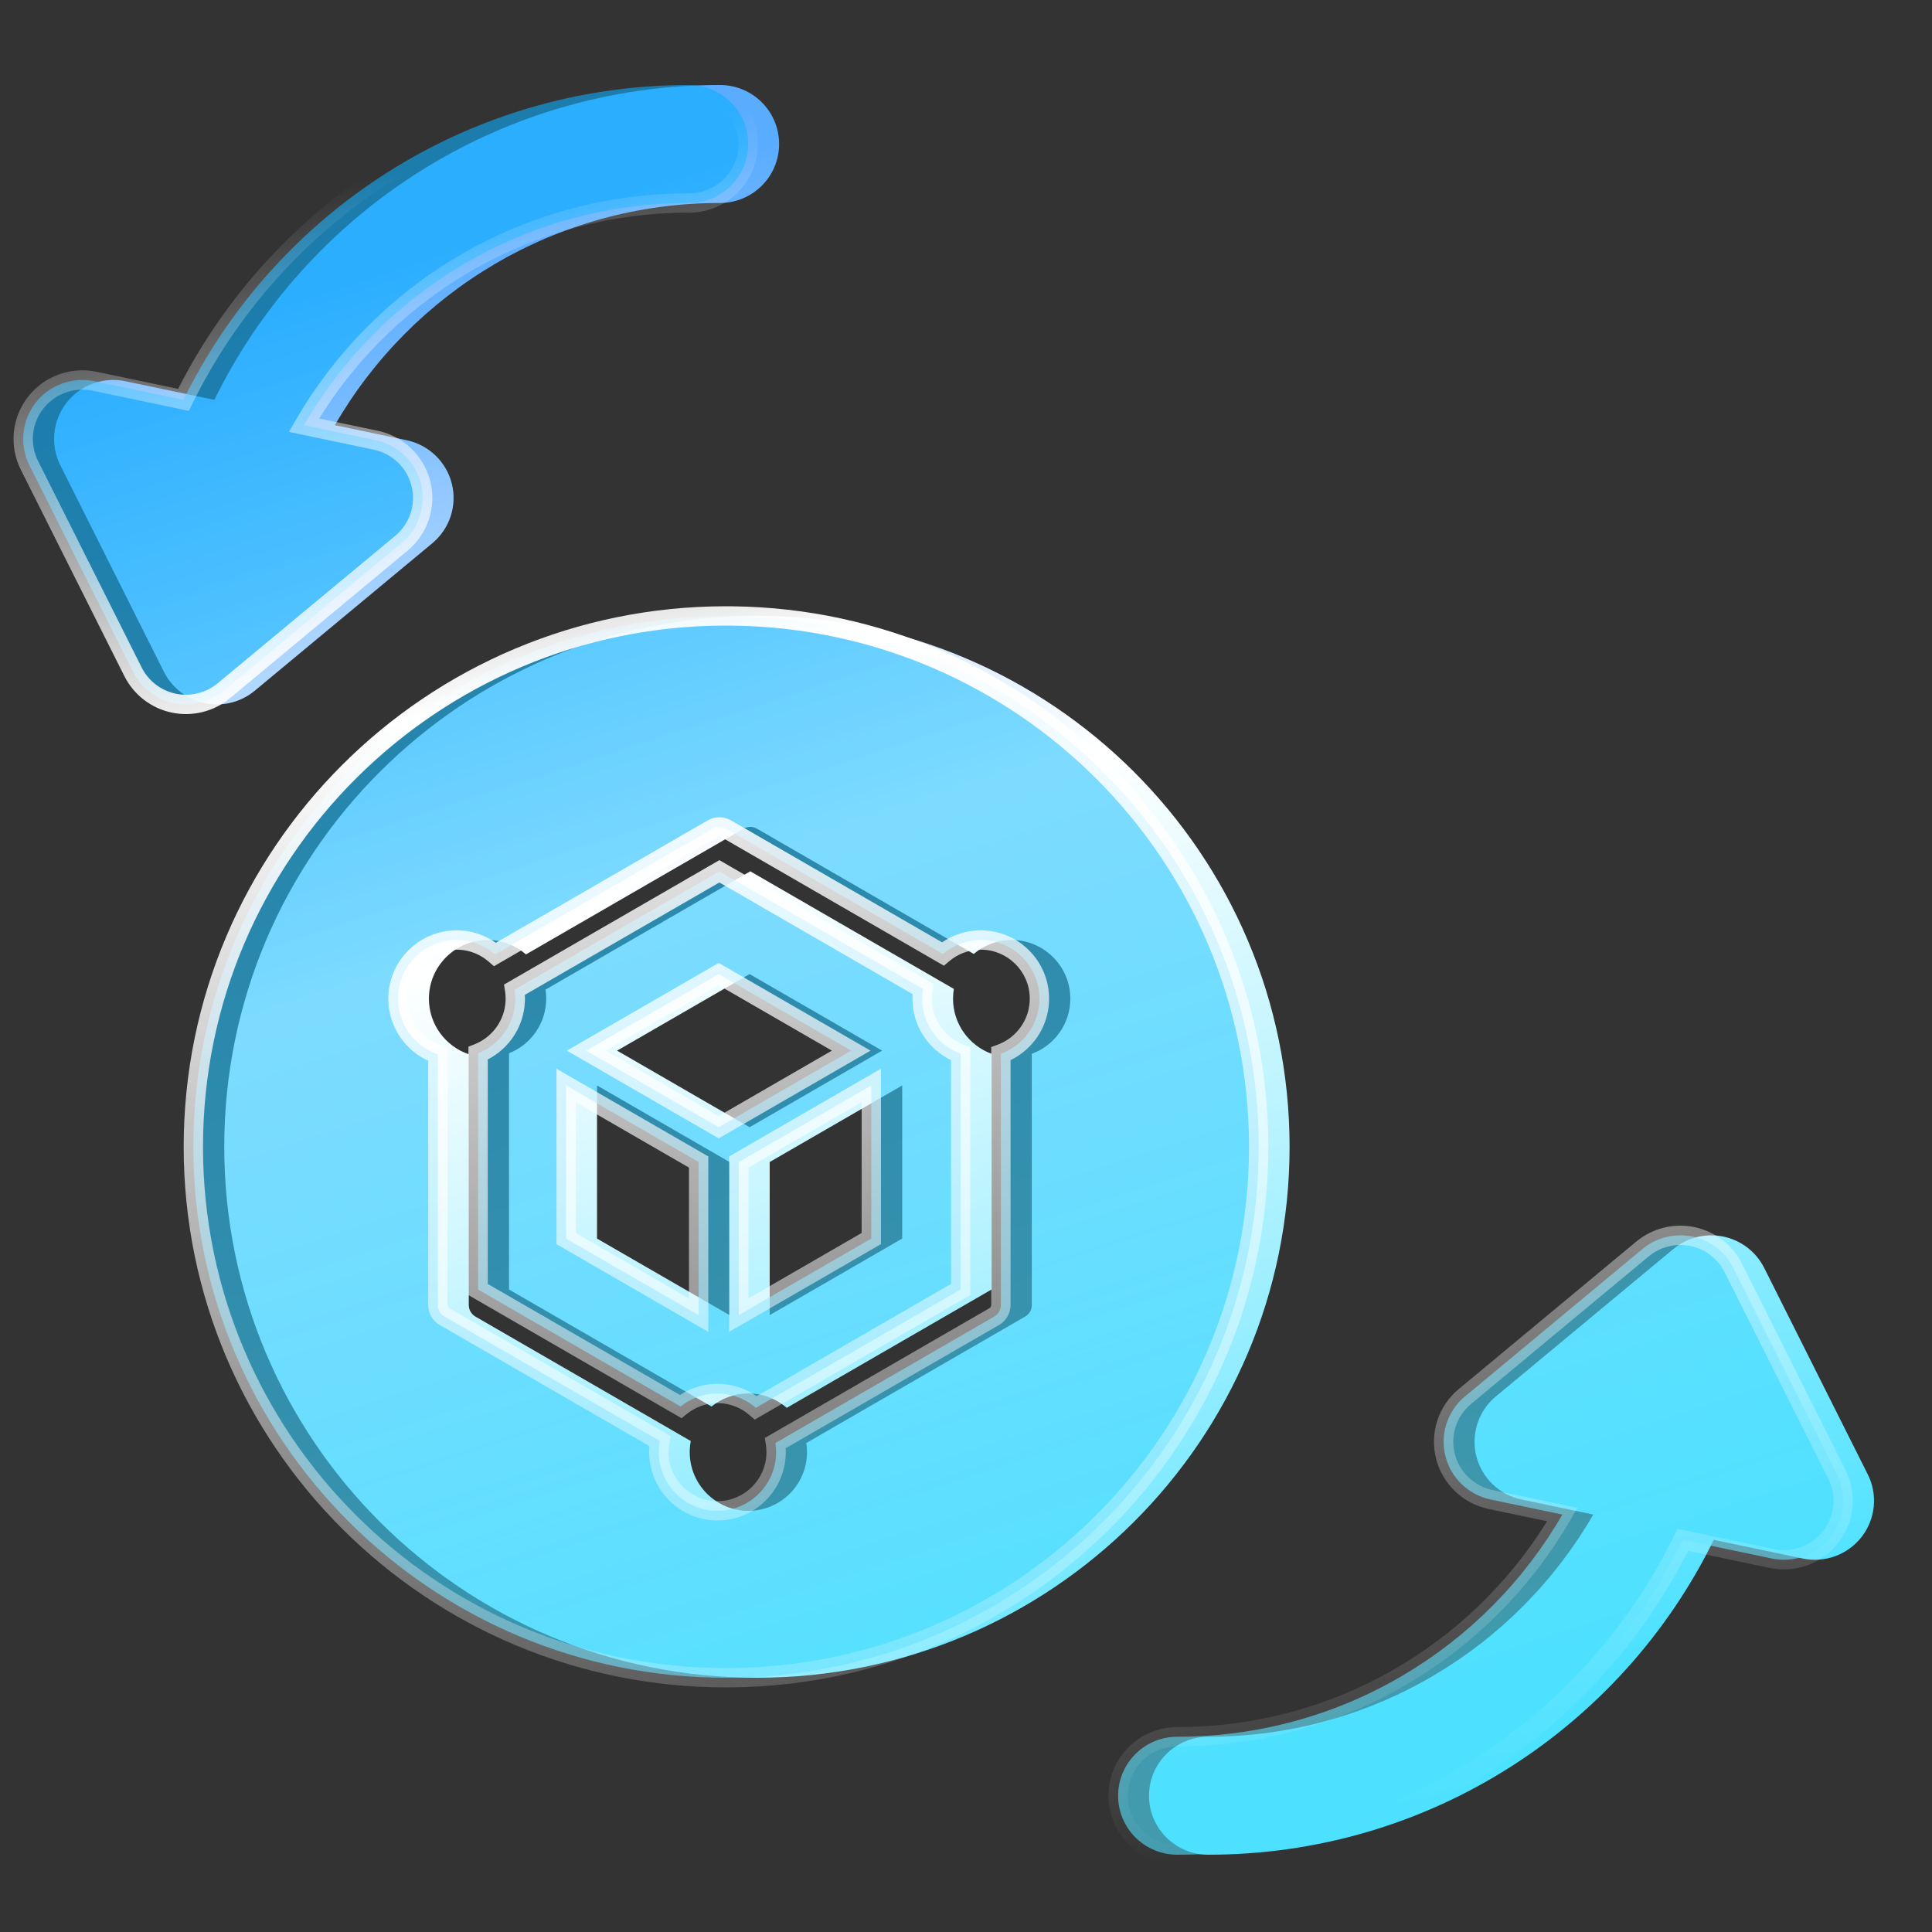
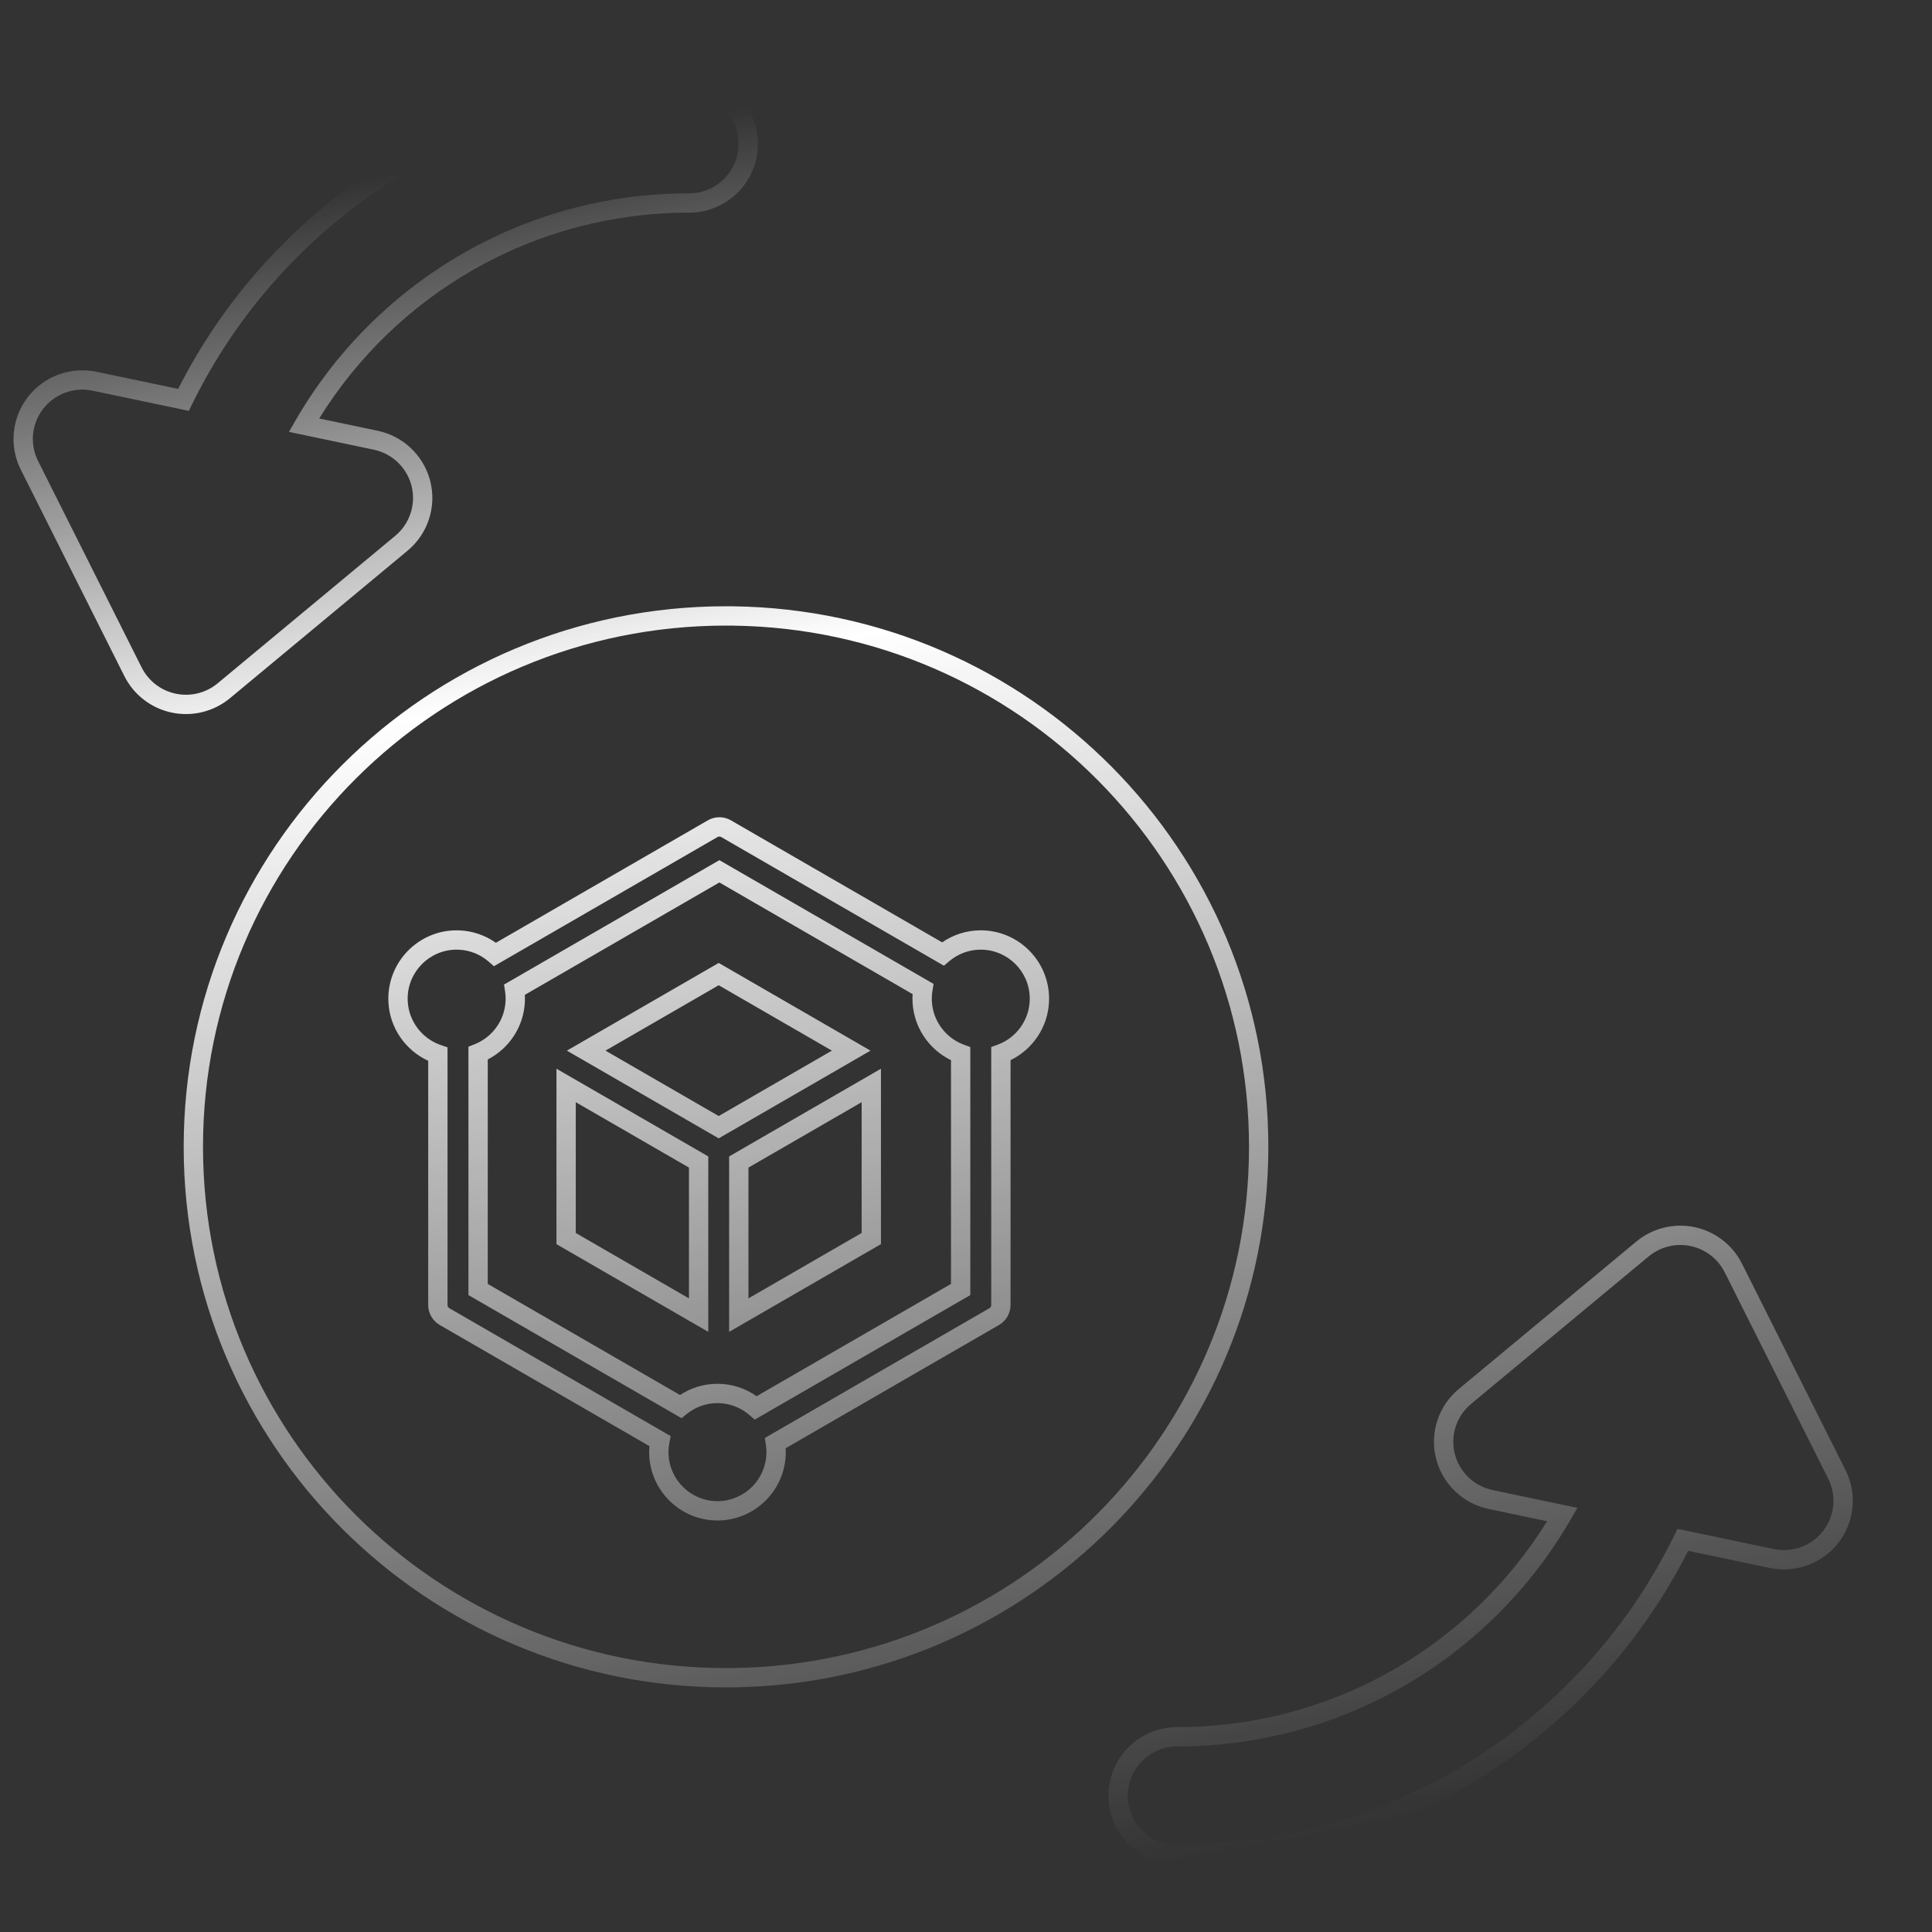
<svg xmlns="http://www.w3.org/2000/svg" width="400" height="400" viewBox="0 0 400 400" fill="none">
  <rect x="0" y="0" width="400" height="400" fill="#333333" stroke="none" />
-   <path d="M346.457 258.591C349.333 256.202 353.147 255.255 356.811 256.019C360.475 256.783 363.587 259.175 365.262 262.512L386.706 305.258C388.809 309.45 388.318 314.472 385.445 318.183C382.572 321.893 377.823 323.637 373.222 322.672L354.816 318.81C335.91 357.41 296.143 384 250.146 384C243.378 384 237.892 378.532 237.892 371.787C237.892 365.042 243.378 359.573 250.146 359.573C284.245 359.573 314.006 341.063 329.868 313.574L315.017 310.458C310.421 309.494 306.781 305.996 305.648 301.453C304.516 296.911 306.088 292.122 309.695 289.125L346.457 258.591ZM156.711 127.52C217.618 127.52 266.994 176.733 266.994 237.44C266.994 298.147 217.618 347.36 156.711 347.36C95.804 347.36 46.429 298.147 46.429 237.44C46.429 176.734 95.804 127.52 156.711 127.52ZM156.725 171.571C155.867 171.076 154.81 171.076 153.952 171.571L108.899 197.601C106.767 195.743 103.984 194.614 100.941 194.614C94.246 194.614 88.799 200.065 88.799 206.765C88.799 212.104 92.26 216.646 97.054 218.272V270.188C97.054 271.179 97.583 272.094 98.44 272.59L143.022 298.348C142.879 299.094 142.801 299.863 142.801 300.65C142.801 307.35 148.247 312.8 154.942 312.8C161.637 312.8 167.085 307.35 167.085 300.65C167.085 300.008 167.033 299.377 166.937 298.761L212.235 272.59C213.093 272.094 213.622 271.179 213.622 270.188V218.179C218.272 216.474 221.6 212.001 221.6 206.765C221.6 200.065 216.152 194.614 209.457 194.614C206.467 194.614 203.728 195.704 201.609 197.504L156.725 171.571ZM197.486 204.745C197.376 205.402 197.315 206.076 197.315 206.765C197.315 212.001 200.643 216.474 205.293 218.179V266.978L162.89 291.476C160.758 289.624 157.98 288.501 154.942 288.501C152.056 288.501 149.403 289.516 147.317 291.205L105.384 266.978V218.069C109.887 216.291 113.083 211.895 113.083 206.765C113.083 206.128 113.033 205.502 112.938 204.892L155.338 180.396L197.486 204.745ZM123.606 256.433L151.041 272.282V240.582L123.606 224.732V256.433ZM159.357 240.582V272.282L186.792 256.433V224.732L159.357 240.582ZM127.765 217.524L155.199 233.375L182.634 217.524L155.199 201.675L127.765 217.524ZM149.053 17.6C155.82 17.6 161.307 23.068 161.307 29.814C161.307 36.559 155.82 42.026 149.053 42.026C114.954 42.026 85.193 60.536 69.331 88.025L84.182 91.142C88.778 92.106 92.416 95.604 93.55 100.147C94.683 104.69 93.11 109.479 89.502 112.476L52.741 143.009C49.865 145.398 46.052 146.345 42.388 145.581C38.724 144.817 35.611 142.426 33.937 139.089L12.493 96.342C10.39 92.15 10.88 87.127 13.753 83.417C16.626 79.707 21.375 77.964 25.977 78.929L44.382 82.79C63.289 44.19 103.055 17.6 149.053 17.6Z" fill="url(#paint0_linear_17376_15744)" />
-   <path d="M340.059 258.591C342.934 256.202 346.748 255.255 350.412 256.019C354.076 256.783 357.189 259.175 358.863 262.512L380.308 305.258C382.41 309.45 381.92 314.472 379.047 318.183C376.174 321.893 371.424 323.637 366.823 322.672L348.418 318.81C329.512 357.41 289.745 384 243.747 384C236.98 384 231.493 378.532 231.493 371.787C231.493 365.042 236.979 359.573 243.747 359.573C277.846 359.573 307.608 341.063 323.47 313.574L308.618 310.458C304.023 309.494 300.383 305.996 299.25 301.453C298.117 296.911 299.689 292.122 303.297 289.125L340.059 258.591ZM150.312 127.52C211.22 127.52 260.596 176.733 260.596 237.44C260.595 298.147 211.22 347.36 150.312 347.36C89.405 347.36 40.031 298.147 40.03 237.44C40.03 176.734 89.405 127.52 150.312 127.52ZM150.326 171.571C149.469 171.076 148.411 171.076 147.554 171.571L102.501 197.601C100.368 195.743 97.586 194.614 94.543 194.614C87.848 194.614 82.4 200.065 82.4 206.765C82.4 212.104 85.862 216.646 90.655 218.272V270.188C90.655 271.179 91.184 272.094 92.042 272.59L136.624 298.348C136.48 299.094 136.402 299.863 136.402 300.65C136.403 307.35 141.849 312.8 148.544 312.8C155.239 312.8 160.686 307.35 160.687 300.65C160.687 300.008 160.635 299.377 160.538 298.761L205.837 272.59C206.695 272.094 207.224 271.179 207.224 270.188V218.179C211.873 216.474 215.201 212.001 215.201 206.765C215.201 200.065 209.754 194.614 203.059 194.614C200.069 194.614 197.329 195.704 195.211 197.504L150.326 171.571ZM191.088 204.745C190.978 205.402 190.917 206.076 190.917 206.765C190.917 212.001 194.245 216.474 198.895 218.179V266.978L156.491 291.476C154.36 289.624 151.581 288.501 148.544 288.501C145.658 288.501 143.005 289.516 140.919 291.205L98.985 266.978V218.069C103.489 216.291 106.685 211.895 106.685 206.765C106.685 206.128 106.635 205.502 106.54 204.892L148.939 180.396L191.088 204.745ZM117.208 256.433L144.643 272.282V240.582L117.208 224.732V256.433ZM152.959 240.582V272.282L180.394 256.433V224.732L152.959 240.582ZM121.366 217.524L148.801 233.375L176.235 217.524L148.801 201.675L121.366 217.524ZM142.654 17.6C149.422 17.6 154.908 23.068 154.908 29.814C154.908 36.559 149.422 42.026 142.654 42.026C108.556 42.026 78.794 60.536 62.933 88.025L77.783 91.142C82.379 92.106 86.018 95.604 87.151 100.147C88.284 104.69 86.712 109.479 83.103 112.476L46.343 143.009C43.467 145.398 39.653 146.345 35.989 145.581C32.325 144.817 29.212 142.426 27.538 139.089L6.095 96.342C3.992 92.15 4.481 87.127 7.354 83.417C10.228 79.707 14.977 77.964 19.578 78.929L37.983 82.79C56.89 44.19 96.657 17.6 142.654 17.6Z" fill="url(#paint1_linear_17376_15744)" fill-opacity="0.6" />
-   <path d="M338.78 257.053C342.126 254.274 346.561 253.173 350.821 254.061C355.081 254.949 358.702 257.731 360.651 261.615L382.095 304.361C384.543 309.242 383.972 315.089 380.629 319.407C377.285 323.724 371.76 325.751 366.412 324.629L349.518 321.083C330.174 359.285 290.61 385.582 244.842 385.995L243.747 386C235.881 386 229.494 379.643 229.494 371.787C229.494 363.931 235.881 357.574 243.747 357.573C276.111 357.573 304.479 340.53 320.312 314.955L308.207 312.416C302.864 311.294 298.629 307.225 297.31 301.936C295.991 296.647 297.822 291.072 302.019 287.586L338.78 257.053ZM258.596 237.44C258.596 178.31 210.877 130.276 151.713 129.529L150.313 129.52C90.504 129.52 42.03 177.844 42.03 237.44C42.03 297.036 90.504 345.36 150.313 345.36L151.713 345.352C210.877 344.604 258.596 296.57 258.596 237.44ZM213.198 206.503C213.058 201.027 208.56 196.615 203.059 196.615C200.564 196.615 198.279 197.522 196.507 199.028L195.432 199.941L149.325 173.304C149.086 173.166 148.793 173.166 148.555 173.304L102.266 200.046L101.188 199.109C99.515 197.651 97.37 196.735 95.016 196.626L94.543 196.615C88.953 196.615 84.401 201.168 84.401 206.765L84.409 207.18C84.582 211.454 87.414 215.062 91.298 216.379L92.655 216.839V270.188L92.662 270.291C92.694 270.527 92.834 270.738 93.043 270.859L138.857 297.327L138.588 298.725C138.467 299.353 138.402 299.996 138.402 300.65L138.405 300.912C138.545 306.387 143.042 310.8 148.544 310.8L148.805 310.797C154.188 310.66 158.546 306.301 158.683 300.912L158.686 300.65C158.686 300.114 158.643 299.586 158.562 299.07L158.35 297.716L204.837 270.858C205.075 270.72 205.223 270.465 205.223 270.187V216.782L206.535 216.301C210.424 214.875 213.201 211.134 213.201 206.765L213.198 206.503ZM188.919 206.463C188.924 206.247 188.934 206.032 188.948 205.82L148.94 182.705L108.659 205.977C108.674 206.238 108.684 206.5 108.684 206.765L108.673 207.323C108.469 212.573 105.392 217.087 100.985 219.353V265.823L140.793 288.822C143.019 287.357 145.684 286.501 148.544 286.501C151.562 286.501 154.36 287.455 156.655 289.07L196.894 265.823V219.496C192.18 217.202 188.916 212.362 188.916 206.765L188.919 206.463ZM146.643 239.427V275.748L115.209 257.587V221.266L146.643 239.427ZM182.394 257.587L150.959 275.748V239.427L182.394 221.266V257.587ZM119.209 255.277L142.643 268.816V241.737L119.209 228.198V255.277ZM154.959 241.737V268.816L178.394 255.277V228.198L154.959 241.737ZM180.233 217.525L148.801 235.685L117.369 217.525L148.801 199.364L180.233 217.525ZM125.365 217.524L148.801 231.064L172.236 217.524L148.801 203.984L125.365 217.524ZM152.908 29.813C152.908 24.267 148.466 19.743 142.919 19.603L142.655 19.6C97.447 19.6 58.362 45.732 39.78 83.67L39.095 85.067L19.168 80.885C15.314 80.077 11.338 81.538 8.935 84.641C6.533 87.744 6.124 91.941 7.882 95.445L29.326 138.191C30.725 140.981 33.33 142.984 36.398 143.623C39.466 144.263 42.658 143.469 45.065 141.47L81.826 110.937C84.844 108.431 86.157 104.427 85.211 100.632L85.116 100.278C84.073 96.653 81.101 93.881 77.373 93.098L59.82 89.416L61.2 87.026C77.405 58.942 107.814 40.026 142.655 40.026L142.919 40.023C148.466 39.883 152.908 35.36 152.908 29.813ZM233.497 372.05C233.637 377.563 238.166 382 243.747 382L244.805 381.995C289.564 381.591 328.185 355.572 346.622 317.93L347.306 316.533L367.234 320.715C371.087 321.523 375.063 320.061 377.466 316.958C379.868 313.855 380.277 309.658 378.52 306.155L357.076 263.409C355.676 260.618 353.072 258.616 350.004 257.977C346.936 257.337 343.743 258.131 341.337 260.13L304.576 290.662C301.558 293.169 300.245 297.173 301.191 300.969C302.138 304.766 305.181 307.694 309.029 308.502L326.581 312.184L325.201 314.573C308.996 342.658 278.588 361.573 243.747 361.573C238.078 361.574 233.494 366.152 233.494 371.787L233.497 372.05ZM262.596 237.44C262.596 298.775 213.101 348.576 151.764 349.351L150.313 349.36C88.308 349.36 38.03 299.258 38.03 237.44C38.03 175.622 88.308 125.52 150.313 125.52L151.764 125.53C213.101 126.304 262.596 176.105 262.596 237.44ZM192.924 207.173C193.091 211.365 195.815 214.92 199.583 216.301L200.894 216.782V268.133L156.256 293.921L155.179 292.986C153.506 291.534 151.366 290.62 149.017 290.512L148.544 290.501C146.135 290.501 143.922 291.346 142.177 292.759L141.109 293.624L96.985 268.133V216.709L98.251 216.209C101.901 214.767 104.517 211.272 104.676 207.164L104.684 206.765C104.684 206.232 104.642 205.709 104.563 205.198L104.353 203.845L148.94 178.085L193.29 203.708L193.06 205.077C192.967 205.631 192.916 206.195 192.916 206.765L192.924 207.173ZM217.19 207.334C216.977 212.689 213.777 217.28 209.223 219.496V270.187C209.223 271.892 208.315 273.469 206.838 274.322L162.66 299.845C162.675 300.111 162.686 300.379 162.686 300.65L162.681 301.015C162.49 308.528 156.421 314.604 148.909 314.795L148.544 314.8C140.865 314.8 134.601 308.65 134.407 301.015L134.402 300.65C134.402 300.23 134.422 299.815 134.459 299.405L91.041 274.323C89.566 273.47 88.656 271.894 88.655 270.188V219.623C83.958 217.462 80.633 212.803 80.412 207.345L80.401 206.765C80.401 198.962 86.742 192.615 94.543 192.615L94.874 192.619C97.771 192.686 100.454 193.632 102.668 195.193L146.553 169.84C148.03 168.987 149.85 168.987 151.326 169.84L195.059 195.105C197.333 193.537 200.09 192.615 203.059 192.615C210.859 192.615 217.201 198.962 217.201 206.765L217.19 207.334ZM156.908 29.813C156.908 37.546 150.719 43.827 143.023 44.022L142.655 44.026C110.291 44.026 81.922 61.069 66.088 86.644L78.194 89.184C83.371 90.27 87.507 94.123 88.96 99.171L89.092 99.663C90.411 104.953 88.579 110.528 84.382 114.014L47.621 144.547C44.276 147.326 39.84 148.427 35.58 147.539C31.321 146.651 27.699 143.869 25.751 139.985L4.307 97.239C1.859 92.359 2.429 86.511 5.773 82.193C9.116 77.876 14.641 75.849 19.99 76.971L36.883 80.516C56.381 42.01 96.423 15.6 142.655 15.6L143.023 15.605C150.719 15.799 156.908 22.08 156.908 29.813Z" fill="url(#paint2_linear_17376_15744)" />
+   <path d="M338.78 257.053C342.126 254.274 346.561 253.173 350.821 254.061C355.081 254.949 358.702 257.731 360.651 261.615L382.095 304.361C384.543 309.242 383.972 315.089 380.629 319.407C377.285 323.724 371.76 325.751 366.412 324.629L349.518 321.083C330.174 359.285 290.61 385.582 244.842 385.995L243.747 386C235.881 386 229.494 379.643 229.494 371.787C229.494 363.931 235.881 357.574 243.747 357.573C276.111 357.573 304.479 340.53 320.312 314.955L308.207 312.416C302.864 311.294 298.629 307.225 297.31 301.936C295.991 296.647 297.822 291.072 302.019 287.586L338.78 257.053ZM258.596 237.44C258.596 178.31 210.877 130.276 151.713 129.529L150.313 129.52C90.504 129.52 42.03 177.844 42.03 237.44C42.03 297.036 90.504 345.36 150.313 345.36L151.713 345.352C210.877 344.604 258.596 296.57 258.596 237.44ZM213.198 206.503C213.058 201.027 208.56 196.615 203.059 196.615C200.564 196.615 198.279 197.522 196.507 199.028L195.432 199.941L149.325 173.304C149.086 173.166 148.793 173.166 148.555 173.304L102.266 200.046L101.188 199.109C99.515 197.651 97.37 196.735 95.016 196.626L94.543 196.615C88.953 196.615 84.401 201.168 84.401 206.765L84.409 207.18C84.582 211.454 87.414 215.062 91.298 216.379L92.655 216.839V270.188L92.662 270.291C92.694 270.527 92.834 270.738 93.043 270.859L138.857 297.327L138.588 298.725C138.467 299.353 138.402 299.996 138.402 300.65L138.405 300.912C138.545 306.387 143.042 310.8 148.544 310.8L148.805 310.797C154.188 310.66 158.546 306.301 158.683 300.912L158.686 300.65C158.686 300.114 158.643 299.586 158.562 299.07L158.35 297.716L204.837 270.858C205.075 270.72 205.223 270.465 205.223 270.187V216.782L206.535 216.301C210.424 214.875 213.201 211.134 213.201 206.765L213.198 206.503ZM188.919 206.463C188.924 206.247 188.934 206.032 188.948 205.82L148.94 182.705L108.659 205.977C108.674 206.238 108.684 206.5 108.684 206.765L108.673 207.323C108.469 212.573 105.392 217.087 100.985 219.353V265.823L140.793 288.822C143.019 287.357 145.684 286.501 148.544 286.501C151.562 286.501 154.36 287.455 156.655 289.07L196.894 265.823V219.496C192.18 217.202 188.916 212.362 188.916 206.765L188.919 206.463ZM146.643 239.427V275.748L115.209 257.587V221.266L146.643 239.427ZM182.394 257.587L150.959 275.748V239.427L182.394 221.266V257.587ZM119.209 255.277L142.643 268.816V241.737L119.209 228.198V255.277ZM154.959 241.737V268.816L178.394 255.277V228.198L154.959 241.737ZM180.233 217.525L148.801 235.685L117.369 217.525L148.801 199.364L180.233 217.525ZM125.365 217.524L148.801 231.064L172.236 217.524L148.801 203.984L125.365 217.524ZM152.908 29.813C152.908 24.267 148.466 19.743 142.919 19.603L142.655 19.6C97.447 19.6 58.362 45.732 39.78 83.67L39.095 85.067L19.168 80.885C15.314 80.077 11.338 81.538 8.935 84.641C6.533 87.744 6.124 91.941 7.882 95.445L29.326 138.191C30.725 140.981 33.33 142.984 36.398 143.623C39.466 144.263 42.658 143.469 45.065 141.47L81.826 110.937C84.844 108.431 86.157 104.427 85.211 100.632L85.116 100.278C84.073 96.653 81.101 93.881 77.373 93.098L59.82 89.416L61.2 87.026C77.405 58.942 107.814 40.026 142.655 40.026L142.919 40.023C148.466 39.883 152.908 35.36 152.908 29.813ZM233.497 372.05C233.637 377.563 238.166 382 243.747 382L244.805 381.995C289.564 381.591 328.185 355.572 346.622 317.93L347.306 316.533L367.234 320.715C371.087 321.523 375.063 320.061 377.466 316.958C379.868 313.855 380.277 309.658 378.52 306.155L357.076 263.409C355.676 260.618 353.072 258.616 350.004 257.977C346.936 257.337 343.743 258.131 341.337 260.13L304.576 290.662C301.558 293.169 300.245 297.173 301.191 300.969C302.138 304.766 305.181 307.694 309.029 308.502L326.581 312.184L325.201 314.573C308.996 342.658 278.588 361.573 243.747 361.573C238.078 361.574 233.494 366.152 233.494 371.787L233.497 372.05ZM262.596 237.44C262.596 298.775 213.101 348.576 151.764 349.351L150.313 349.36C88.308 349.36 38.03 299.258 38.03 237.44C38.03 175.622 88.308 125.52 150.313 125.52L151.764 125.53C213.101 126.304 262.596 176.105 262.596 237.44ZM192.924 207.173C193.091 211.365 195.815 214.92 199.583 216.301L200.894 216.782V268.133L156.256 293.921L155.179 292.986C153.506 291.534 151.366 290.62 149.017 290.512L148.544 290.501C146.135 290.501 143.922 291.346 142.177 292.759L141.109 293.624L96.985 268.133V216.709L98.251 216.209C101.901 214.767 104.517 211.272 104.676 207.164L104.684 206.765C104.684 206.232 104.642 205.709 104.563 205.198L104.353 203.845L148.94 178.085L193.29 203.708L193.06 205.077C192.967 205.631 192.916 206.195 192.916 206.765L192.924 207.173ZM217.19 207.334C216.977 212.689 213.777 217.28 209.223 219.496V270.187C209.223 271.892 208.315 273.469 206.838 274.322L162.66 299.845C162.675 300.111 162.686 300.379 162.686 300.65L162.681 301.015C162.49 308.528 156.421 314.604 148.909 314.795L148.544 314.8C140.865 314.8 134.601 308.65 134.407 301.015L134.402 300.65C134.402 300.23 134.422 299.815 134.459 299.405L91.041 274.323C89.566 273.47 88.656 271.894 88.655 270.188V219.623C83.958 217.462 80.633 212.803 80.412 207.345L80.401 206.765C80.401 198.962 86.742 192.615 94.543 192.615L94.874 192.619C97.771 192.686 100.454 193.632 102.668 195.193L146.553 169.84C148.03 168.987 149.85 168.987 151.326 169.84L195.059 195.105C197.333 193.537 200.09 192.615 203.059 192.615C210.859 192.615 217.201 198.962 217.201 206.765ZM156.908 29.813C156.908 37.546 150.719 43.827 143.023 44.022L142.655 44.026C110.291 44.026 81.922 61.069 66.088 86.644L78.194 89.184C83.371 90.27 87.507 94.123 88.96 99.171L89.092 99.663C90.411 104.953 88.579 110.528 84.382 114.014L47.621 144.547C44.276 147.326 39.84 148.427 35.58 147.539C31.321 146.651 27.699 143.869 25.751 139.985L4.307 97.239C1.859 92.359 2.429 86.511 5.773 82.193C9.116 77.876 14.641 75.849 19.99 76.971L36.883 80.516C56.381 42.01 96.423 15.6 142.655 15.6L143.023 15.605C150.719 15.799 156.908 22.08 156.908 29.813Z" fill="url(#paint2_linear_17376_15744)" />
  <defs>
    <linearGradient id="paint0_linear_17376_15744" x1="59.391" y1="62.038" x2="168.116" y2="399.047" gradientUnits="userSpaceOnUse">
      <stop stop-color="#5AACFF" />
      <stop offset="0.398" stop-color="white" />
      <stop offset="1" stop-color="#4CE1FF" />
    </linearGradient>
    <linearGradient id="paint1_linear_17376_15744" x1="52.993" y1="62.038" x2="161.718" y2="399.047" gradientUnits="userSpaceOnUse">
      <stop stop-color="#0DAFFF" />
      <stop offset="1" stop-color="#4CE1FF" />
    </linearGradient>
    <linearGradient id="paint2_linear_17376_15744" x1="138.285" y1="25.183" x2="207.7" y2="392.37" gradientUnits="userSpaceOnUse">
      <stop stop-color="white" stop-opacity="0" />
      <stop offset="0.299" stop-color="white" />
      <stop offset="1" stop-color="white" stop-opacity="0" />
    </linearGradient>
  </defs>
</svg>